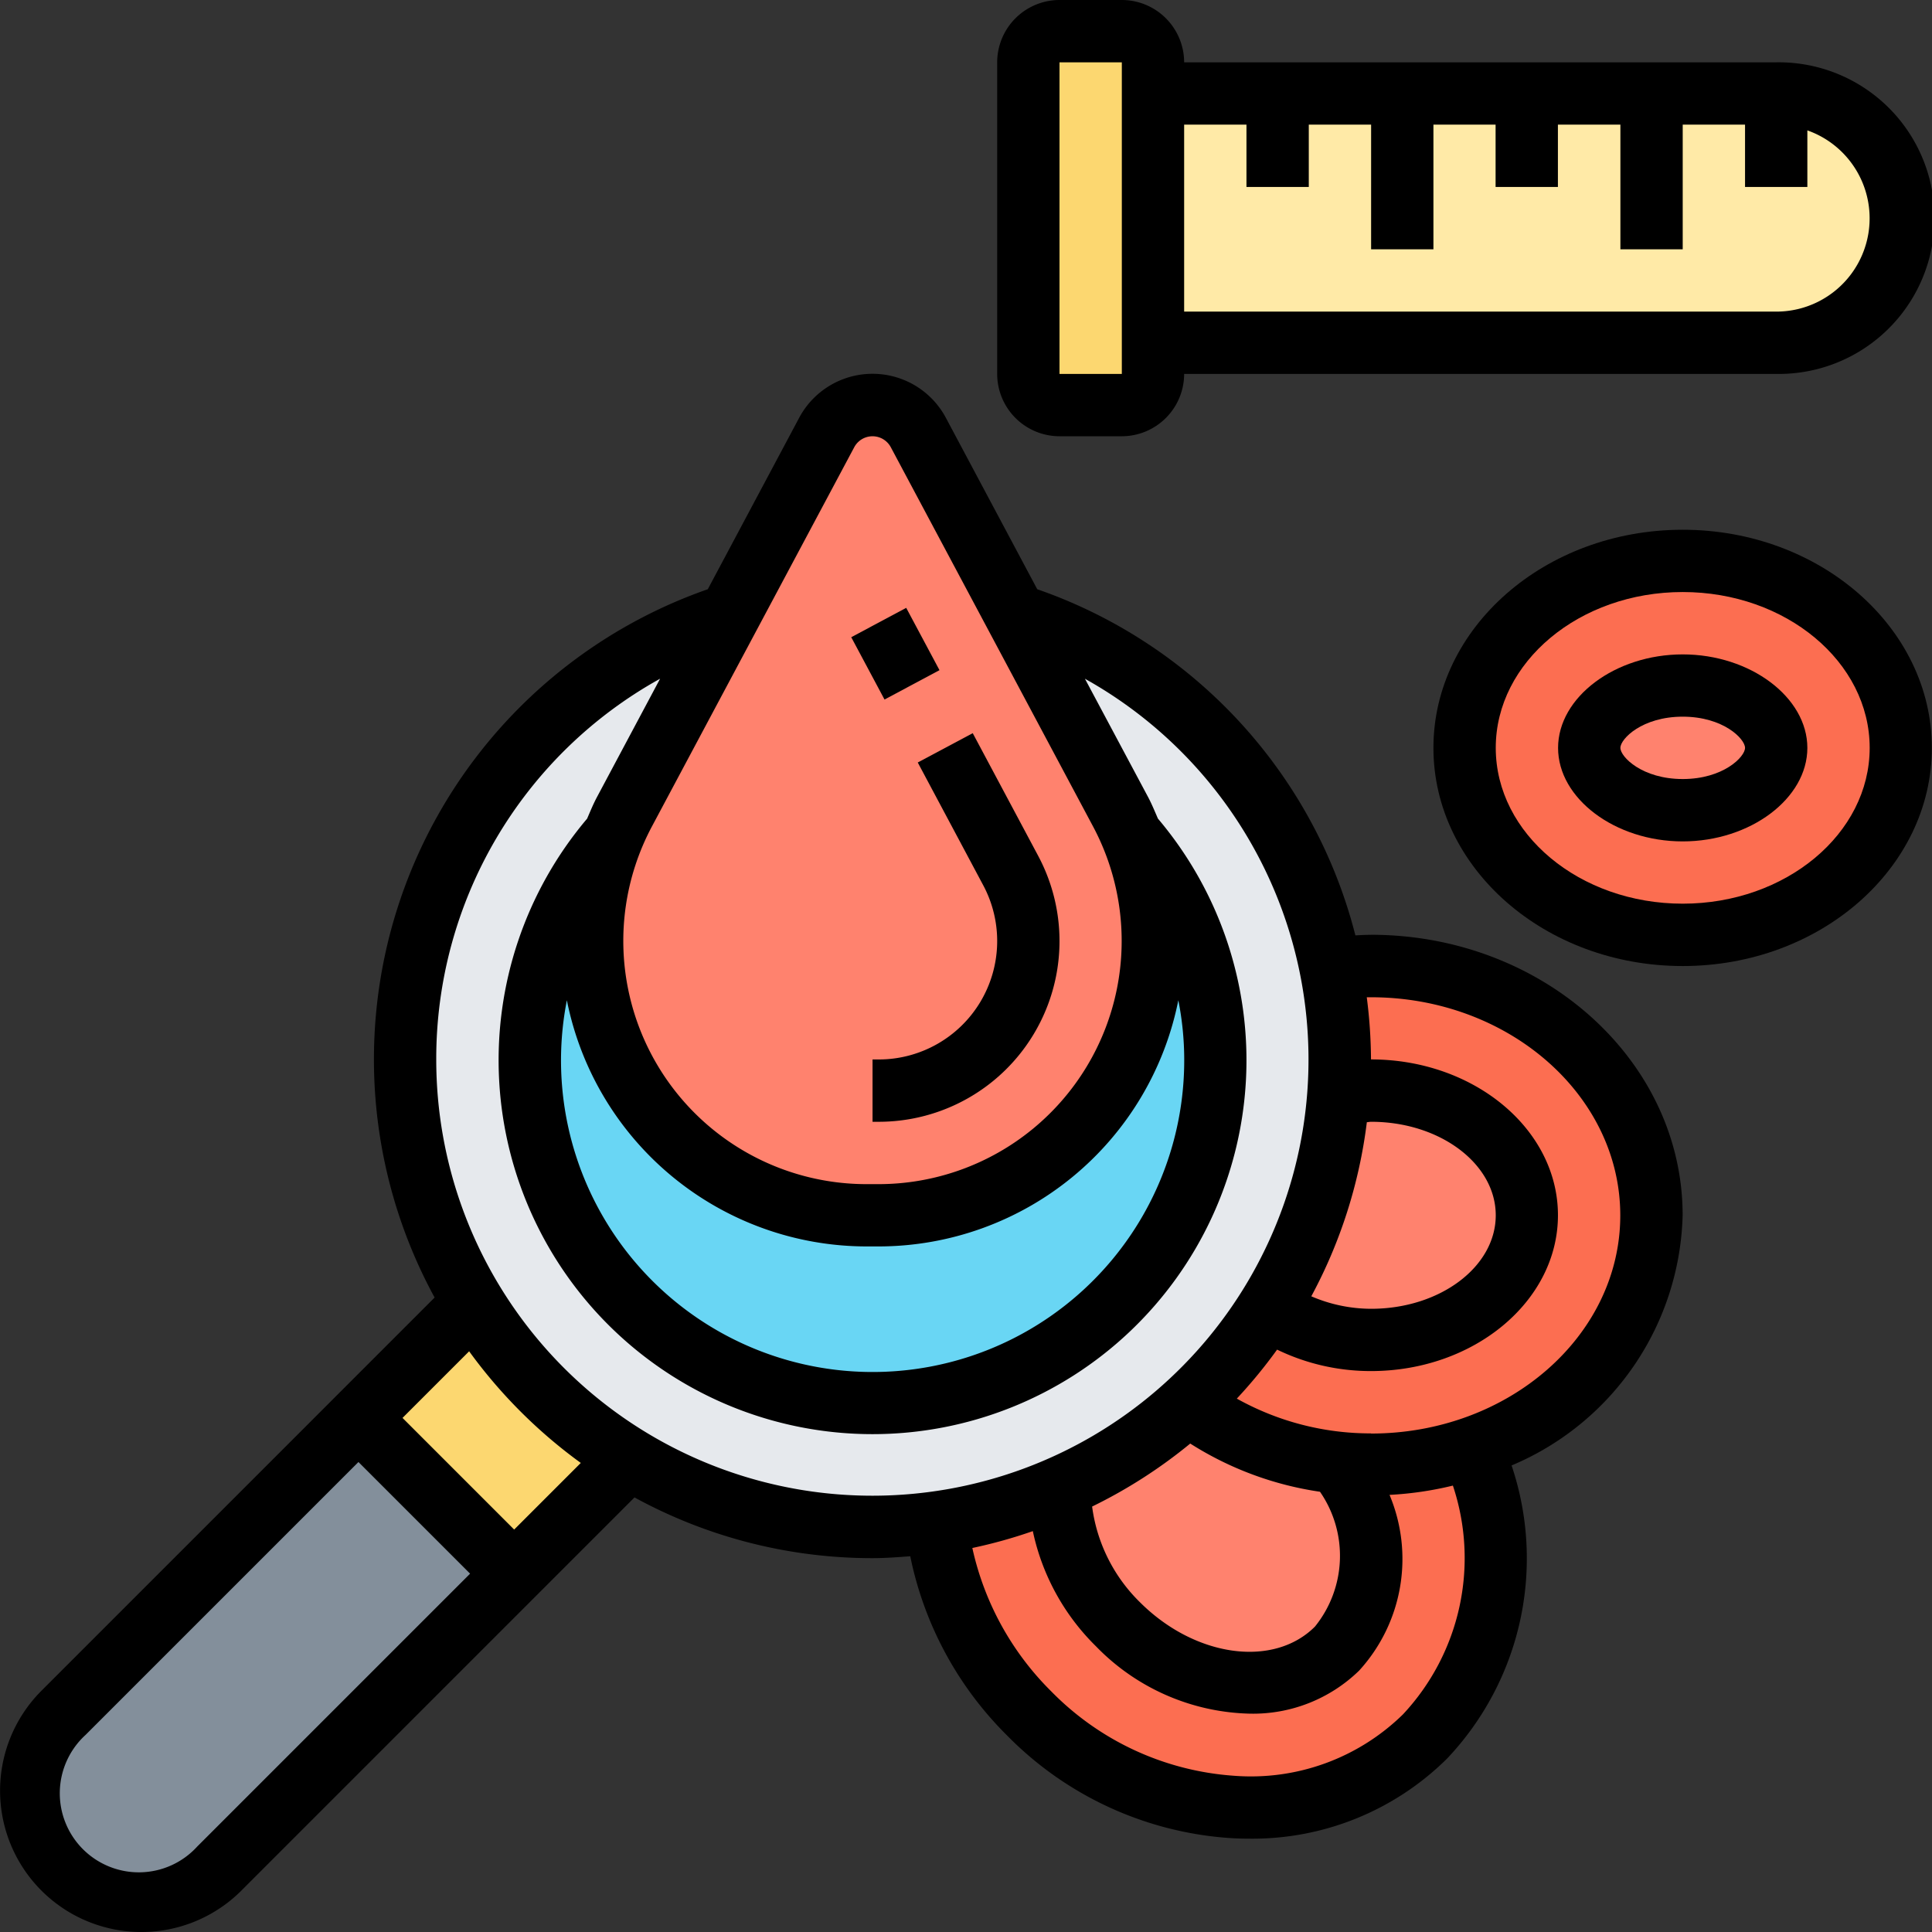
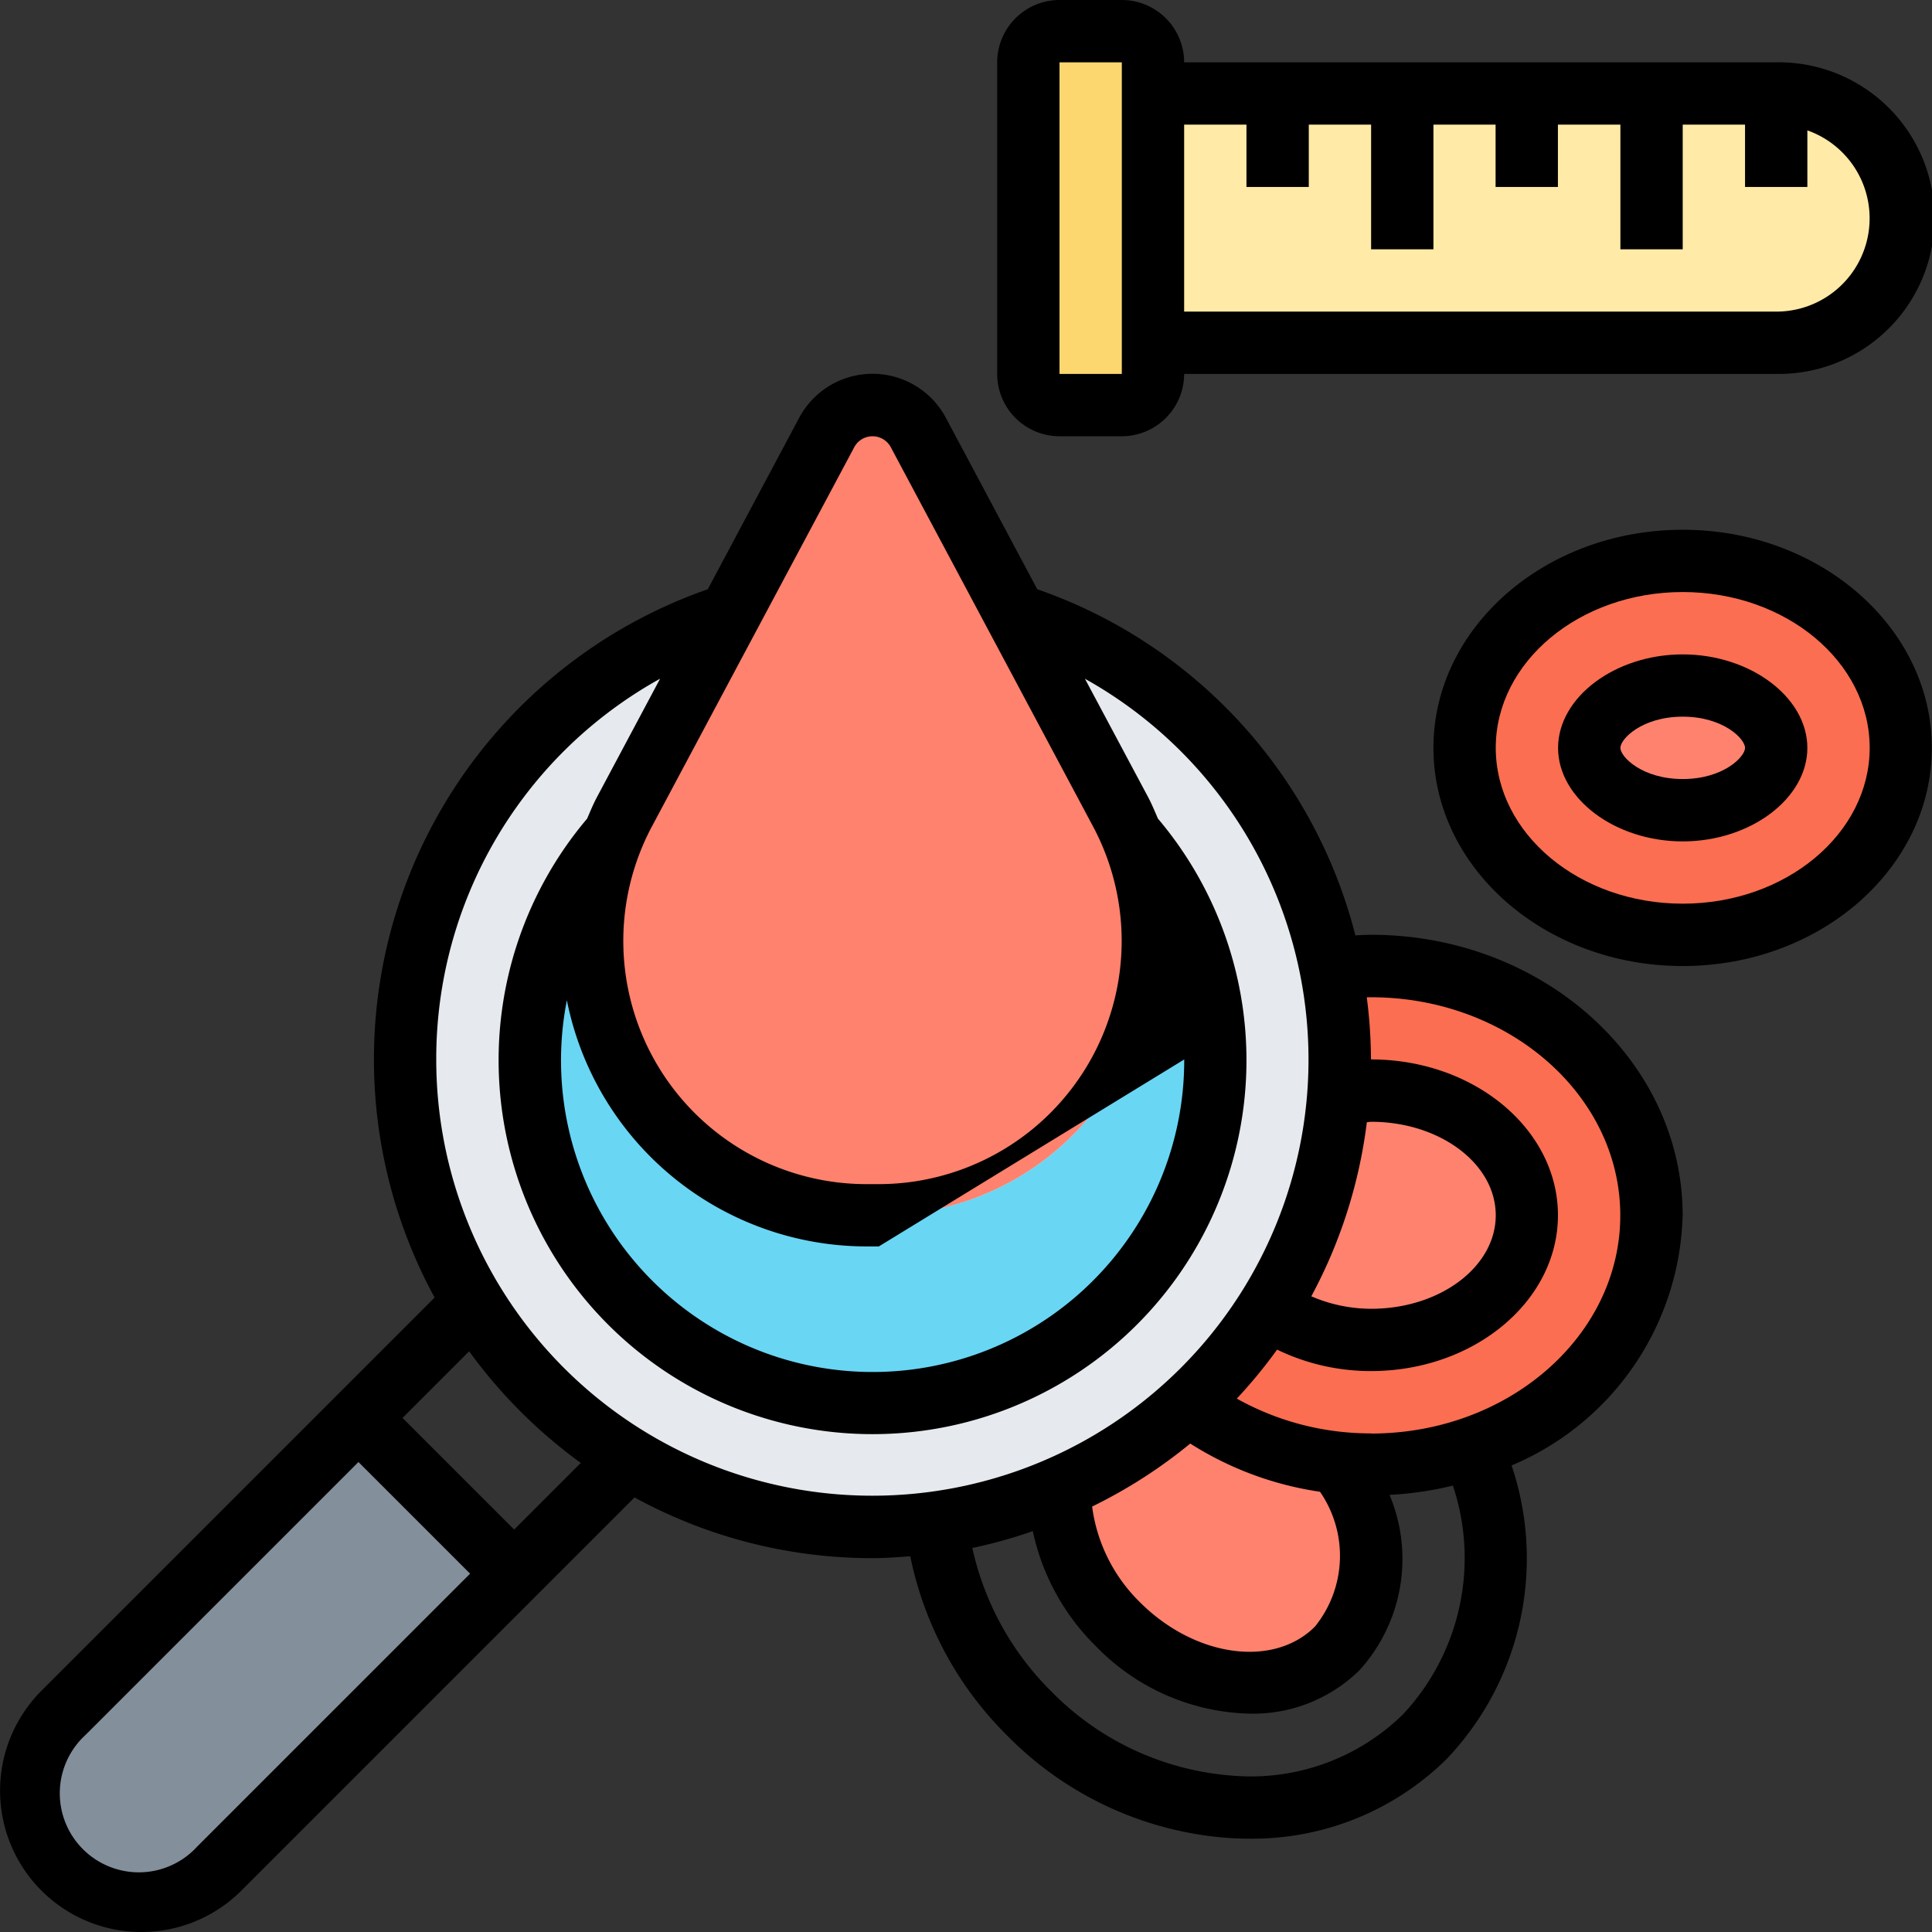
<svg xmlns="http://www.w3.org/2000/svg" id="_002-blood_cell" data-name="002-blood cell" width="48.454" height="48.454" viewBox="0 0 48.454 48.454">
  <rect x="0" y="0" width="48.454" height="48.454" fill="#333333" stroke="none" />
  <defs>
    <style>
      .cls-1 {
        fill: #838f9b;
      }

      .cls-2 {
        fill: #fcd770;
      }

      .cls-3 {
        fill: #fc6e51;
      }

      .cls-4 {
        fill: #ff826e;
      }

      .cls-5 {
        fill: #e6e9ed;
      }

      .cls-6 {
        fill: #69d6f4;
      }

      .cls-7 {
        fill: #ffeaa7;
      }
    </style>
  </defs>
  <path id="Path_15182" data-name="Path 15182" class="cls-1" d="M14.114,50.408,6.72,57.8a2.763,2.763,0,1,1-3.908-3.908L10.206,46.5Z" transform="translate(-1.218 -10.941)" />
-   <path id="Path_15183" data-name="Path 15183" class="cls-2" d="M19.291,46.718,16.408,49.6,12.5,45.694l2.884-2.884A11.822,11.822,0,0,0,19.291,46.718Z" transform="translate(-3.513 -10.135)" />
  <path id="Path_15184" data-name="Path 15184" class="cls-3" d="M53.471,19c3.024,0,5.471,2.1,5.471,4.689s-2.446,4.689-5.471,4.689S48,26.276,48,23.689,50.446,19,53.471,19Z" transform="translate(-11.269 -4.933)" />
  <ellipse id="Ellipse_67" data-name="Ellipse 67" class="cls-4" cx="2.5" cy="1.5" rx="2.5" ry="1.5" transform="translate(39.73 17)" />
-   <path id="Path_15185" data-name="Path 15185" class="cls-3" d="M44.5,47.45a6.609,6.609,0,0,1-1.2,7.252c-2.587,2.579-7.026,2.313-9.933-.586a7.938,7.938,0,0,1-2.313-4.783,11.45,11.45,0,0,0,3.095-.875,4.678,4.678,0,0,0,1.454,3.423c1.68,1.688,4.142,1.962,5.494.617a3.707,3.707,0,0,0,.055-4.658c.258.023.524.039.8.039a7.58,7.58,0,0,0,2.548-.43Z" transform="translate(-7.568 -11.149)" />
  <path id="Path_15186" data-name="Path 15186" class="cls-4" d="M42.022,47.535a3.707,3.707,0,0,1-.055,4.658c-1.352,1.344-3.814,1.071-5.494-.617a4.678,4.678,0,0,1-1.454-3.423,11.647,11.647,0,0,0,3.212-2.1A7.411,7.411,0,0,0,42.022,47.535Z" transform="translate(-8.432 -10.843)" />
  <path id="Path_15187" data-name="Path 15187" class="cls-3" d="M43.718,32c3.884,0,7.034,2.8,7.034,6.252a6.3,6.3,0,0,1-4.486,5.822,7.58,7.58,0,0,1-2.548.43c-.274,0-.539-.016-.8-.039a7.411,7.411,0,0,1-3.79-1.485,11.618,11.618,0,0,0,2.009-2.4,4.489,4.489,0,0,0,2.579.8c2.157,0,3.908-1.4,3.908-3.126s-1.751-3.126-3.908-3.126a4.78,4.78,0,0,0-.821.07,7.68,7.68,0,0,0,.039-.852,12.065,12.065,0,0,0-.219-2.274,8.372,8.372,0,0,1,1-.07Z" transform="translate(-9.331 -7.773)" />
  <path id="Path_15188" data-name="Path 15188" class="cls-4" d="M44.279,36c2.157,0,3.908,1.4,3.908,3.126s-1.751,3.126-3.908,3.126a4.489,4.489,0,0,1-2.579-.8,11.57,11.57,0,0,0,1.758-5.385A4.78,4.78,0,0,1,44.279,36Z" transform="translate(-9.892 -8.647)" />
  <ellipse id="Ellipse_68" data-name="Ellipse 68" class="cls-5" cx="12" cy="11.5" rx="12" ry="11.5" transform="translate(9.73 15)" />
  <path id="Path_15189" data-name="Path 15189" class="cls-6" d="M26.753,37.339A6.869,6.869,0,0,0,33.1,27.82a8.6,8.6,0,1,1-13,0,6.877,6.877,0,0,0,6.346,9.519Z" transform="translate(-4.714 -6.86)" />
  <path id="Path_15190" data-name="Path 15190" class="cls-4" d="M33.536,24.8a6.869,6.869,0,0,1-6.346,9.519h-.313A6.869,6.869,0,0,1,20.531,24.8c.086-.2.18-.4.281-.594l2.642-4.955,2.431-4.564a1.3,1.3,0,0,1,2.3,0l2.431,4.564,2.642,4.955c.1.2.2.391.281.594Z" transform="translate(-5.151 -3.84)" />
  <path id="Path_15191" data-name="Path 15191" class="cls-7" d="M53.63,4a3.126,3.126,0,1,1,0,6.252H38V4H53.63Z" transform="translate(-9.084 -1.655)" />
  <path id="Path_15192" data-name="Path 15192" class="cls-2" d="M37.126,9.815V10.6a.784.784,0,0,1-.782.782H34.782A.784.784,0,0,1,34,10.6V2.782A.784.784,0,0,1,34.782,2h1.563a.784.784,0,0,1,.782.782V9.815Z" transform="translate(-8.21 -1.218)" />
-   <path id="Path_15193" data-name="Path 15193" d="M31.777,28.345a2.97,2.97,0,0,1-2.62,4.367H29v1.563h.156a4.533,4.533,0,0,0,4-6.666l-1.643-3.08-1.379.735Z" transform="translate(-7.117 -6.141)" />
-   <path id="Path_15194" data-name="Path 15194" d="M0,0H1.563V1.772H0Z" transform="matrix(0.882, -0.471, 0.471, 0.882, 21.349, 15.981)" />
  <path id="Path_15195" data-name="Path 15195" d="M34.563,11.941h1.563a1.565,1.565,0,0,0,1.563-1.563H52.538a3.908,3.908,0,1,0,0-7.815H37.689A1.565,1.565,0,0,0,36.126,1H34.563A1.565,1.565,0,0,0,33,2.563v7.815A1.565,1.565,0,0,0,34.563,11.941Zm4.689-7.815V5.689h1.563V4.126h1.563V7.252h1.563V4.126H45.5V5.689h1.563V4.126H48.63V7.252h1.563V4.126h1.563V5.689h1.563V4.27a2.339,2.339,0,0,1-.782,4.545H37.689V4.126ZM34.563,2.563h1.563v7.815H34.563Z" transform="translate(-7.991 -1)" />
-   <path id="Path_15196" data-name="Path 15196" d="M35.387,27.067c-.127,0-.26.007-.394.014A12.446,12.446,0,0,0,27.014,18.4l-2.292-4.3a2.085,2.085,0,0,0-3.679,0l-2.292,4.3A12.487,12.487,0,0,0,11.9,36.164l-9.86,9.861a3.544,3.544,0,0,0,5.013,5.013l9.86-9.861A12.427,12.427,0,0,0,22.883,42.7c.32,0,.633-.024.946-.048a8.8,8.8,0,0,0,2.425,4.492,8.656,8.656,0,0,0,5.593,2.576q.236.015.469.015a6.932,6.932,0,0,0,4.974-2.006,7.3,7.3,0,0,0,1.62-7.354A7,7,0,0,0,43.2,34.1c0-3.879-3.506-7.034-7.815-7.034Zm0,4.689c1.724,0,3.126,1.052,3.126,2.345s-1.4,2.345-3.126,2.345a3.81,3.81,0,0,1-1.5-.313,12.41,12.41,0,0,0,1.393-4.366C35.313,31.765,35.352,31.756,35.387,31.756ZM22.423,14.84a.52.52,0,0,1,.919,0l5.075,9.516a6.1,6.1,0,0,1-5.378,8.964h-.313a6.1,6.1,0,0,1-5.379-8.965ZM30.7,30.193a7.815,7.815,0,1,1-15.483-1.485,7.67,7.67,0,0,0,7.511,6.174h.313a7.669,7.669,0,0,0,7.511-6.174,7.661,7.661,0,0,1,.148,1.485ZM5.946,49.933a1.982,1.982,0,1,1-2.8-2.8l6.844-6.844,2.8,2.8Zm7.949-7.95-2.8-2.8,1.671-1.671a12.612,12.612,0,0,0,2.8,2.8Zm-1.954-11.79a10.893,10.893,0,0,1,5.614-9.549l-1.586,2.974c-.092.173-.166.355-.244.535a9.378,9.378,0,1,0,14.316,0c-.079-.18-.152-.361-.244-.535L28.21,20.645a10.938,10.938,0,1,1-16.269,9.549ZM34.105,41.035a2.825,2.825,0,0,1-.126,3.381c-1.042,1.043-3.011.767-4.389-.61a4.107,4.107,0,0,1-1.2-2.4,12.542,12.542,0,0,0,2.461-1.58A8.3,8.3,0,0,0,34.105,41.035Zm2.079,5.585a5.45,5.45,0,0,1-4.245,1.537,7.1,7.1,0,0,1-4.579-2.121,7.248,7.248,0,0,1-1.974-3.591,12.362,12.362,0,0,0,1.517-.423,5.714,5.714,0,0,0,1.583,2.888,5.546,5.546,0,0,0,3.858,1.69,3.814,3.814,0,0,0,2.742-1.079,4.152,4.152,0,0,0,.763-4.408,8.52,8.52,0,0,0,1.589-.233,5.738,5.738,0,0,1-1.253,5.739Zm-.8-7.049a6.874,6.874,0,0,1-3.365-.872,12.577,12.577,0,0,0,1.01-1.229,5.385,5.385,0,0,0,2.355.538c2.586,0,4.689-1.753,4.689-3.908s-2.1-3.908-4.689-3.908a12.546,12.546,0,0,0-.106-1.559c.035,0,.073,0,.106,0,3.447,0,6.252,2.455,6.252,5.471s-2.8,5.471-6.252,5.471Z" transform="translate(-1 -3.622)" />
+   <path id="Path_15196" data-name="Path 15196" d="M35.387,27.067c-.127,0-.26.007-.394.014A12.446,12.446,0,0,0,27.014,18.4l-2.292-4.3a2.085,2.085,0,0,0-3.679,0l-2.292,4.3A12.487,12.487,0,0,0,11.9,36.164l-9.86,9.861a3.544,3.544,0,0,0,5.013,5.013l9.86-9.861A12.427,12.427,0,0,0,22.883,42.7c.32,0,.633-.024.946-.048a8.8,8.8,0,0,0,2.425,4.492,8.656,8.656,0,0,0,5.593,2.576q.236.015.469.015a6.932,6.932,0,0,0,4.974-2.006,7.3,7.3,0,0,0,1.62-7.354A7,7,0,0,0,43.2,34.1c0-3.879-3.506-7.034-7.815-7.034Zm0,4.689c1.724,0,3.126,1.052,3.126,2.345s-1.4,2.345-3.126,2.345a3.81,3.81,0,0,1-1.5-.313,12.41,12.41,0,0,0,1.393-4.366C35.313,31.765,35.352,31.756,35.387,31.756ZM22.423,14.84a.52.52,0,0,1,.919,0l5.075,9.516a6.1,6.1,0,0,1-5.378,8.964h-.313a6.1,6.1,0,0,1-5.379-8.965ZM30.7,30.193a7.815,7.815,0,1,1-15.483-1.485,7.67,7.67,0,0,0,7.511,6.174h.313ZM5.946,49.933a1.982,1.982,0,1,1-2.8-2.8l6.844-6.844,2.8,2.8Zm7.949-7.95-2.8-2.8,1.671-1.671a12.612,12.612,0,0,0,2.8,2.8Zm-1.954-11.79a10.893,10.893,0,0,1,5.614-9.549l-1.586,2.974c-.092.173-.166.355-.244.535a9.378,9.378,0,1,0,14.316,0c-.079-.18-.152-.361-.244-.535L28.21,20.645a10.938,10.938,0,1,1-16.269,9.549ZM34.105,41.035a2.825,2.825,0,0,1-.126,3.381c-1.042,1.043-3.011.767-4.389-.61a4.107,4.107,0,0,1-1.2-2.4,12.542,12.542,0,0,0,2.461-1.58A8.3,8.3,0,0,0,34.105,41.035Zm2.079,5.585a5.45,5.45,0,0,1-4.245,1.537,7.1,7.1,0,0,1-4.579-2.121,7.248,7.248,0,0,1-1.974-3.591,12.362,12.362,0,0,0,1.517-.423,5.714,5.714,0,0,0,1.583,2.888,5.546,5.546,0,0,0,3.858,1.69,3.814,3.814,0,0,0,2.742-1.079,4.152,4.152,0,0,0,.763-4.408,8.52,8.52,0,0,0,1.589-.233,5.738,5.738,0,0,1-1.253,5.739Zm-.8-7.049a6.874,6.874,0,0,1-3.365-.872,12.577,12.577,0,0,0,1.01-1.229,5.385,5.385,0,0,0,2.355.538c2.586,0,4.689-1.753,4.689-3.908s-2.1-3.908-4.689-3.908a12.546,12.546,0,0,0-.106-1.559c.035,0,.073,0,.106,0,3.447,0,6.252,2.455,6.252,5.471s-2.8,5.471-6.252,5.471Z" transform="translate(-1 -3.622)" />
  <path id="Path_15197" data-name="Path 15197" d="M54.126,22C52.432,22,51,23.074,51,24.345s1.432,2.345,3.126,2.345,3.126-1.074,3.126-2.345S55.82,22,54.126,22Zm0,3.126c-1.015,0-1.563-.555-1.563-.782s.548-.782,1.563-.782,1.563.555,1.563.782S55.141,25.126,54.126,25.126Z" transform="translate(-11.924 -5.588)" />
  <path id="Path_15198" data-name="Path 15198" d="M53.252,18C49.8,18,47,20.455,47,23.471s2.8,5.471,6.252,5.471S59.5,26.486,59.5,23.471,56.7,18,53.252,18Zm0,9.378c-2.586,0-4.689-1.753-4.689-3.908s2.1-3.908,4.689-3.908,4.689,1.753,4.689,3.908S55.838,27.378,53.252,27.378Z" transform="translate(-11.05 -4.714)" />
</svg>